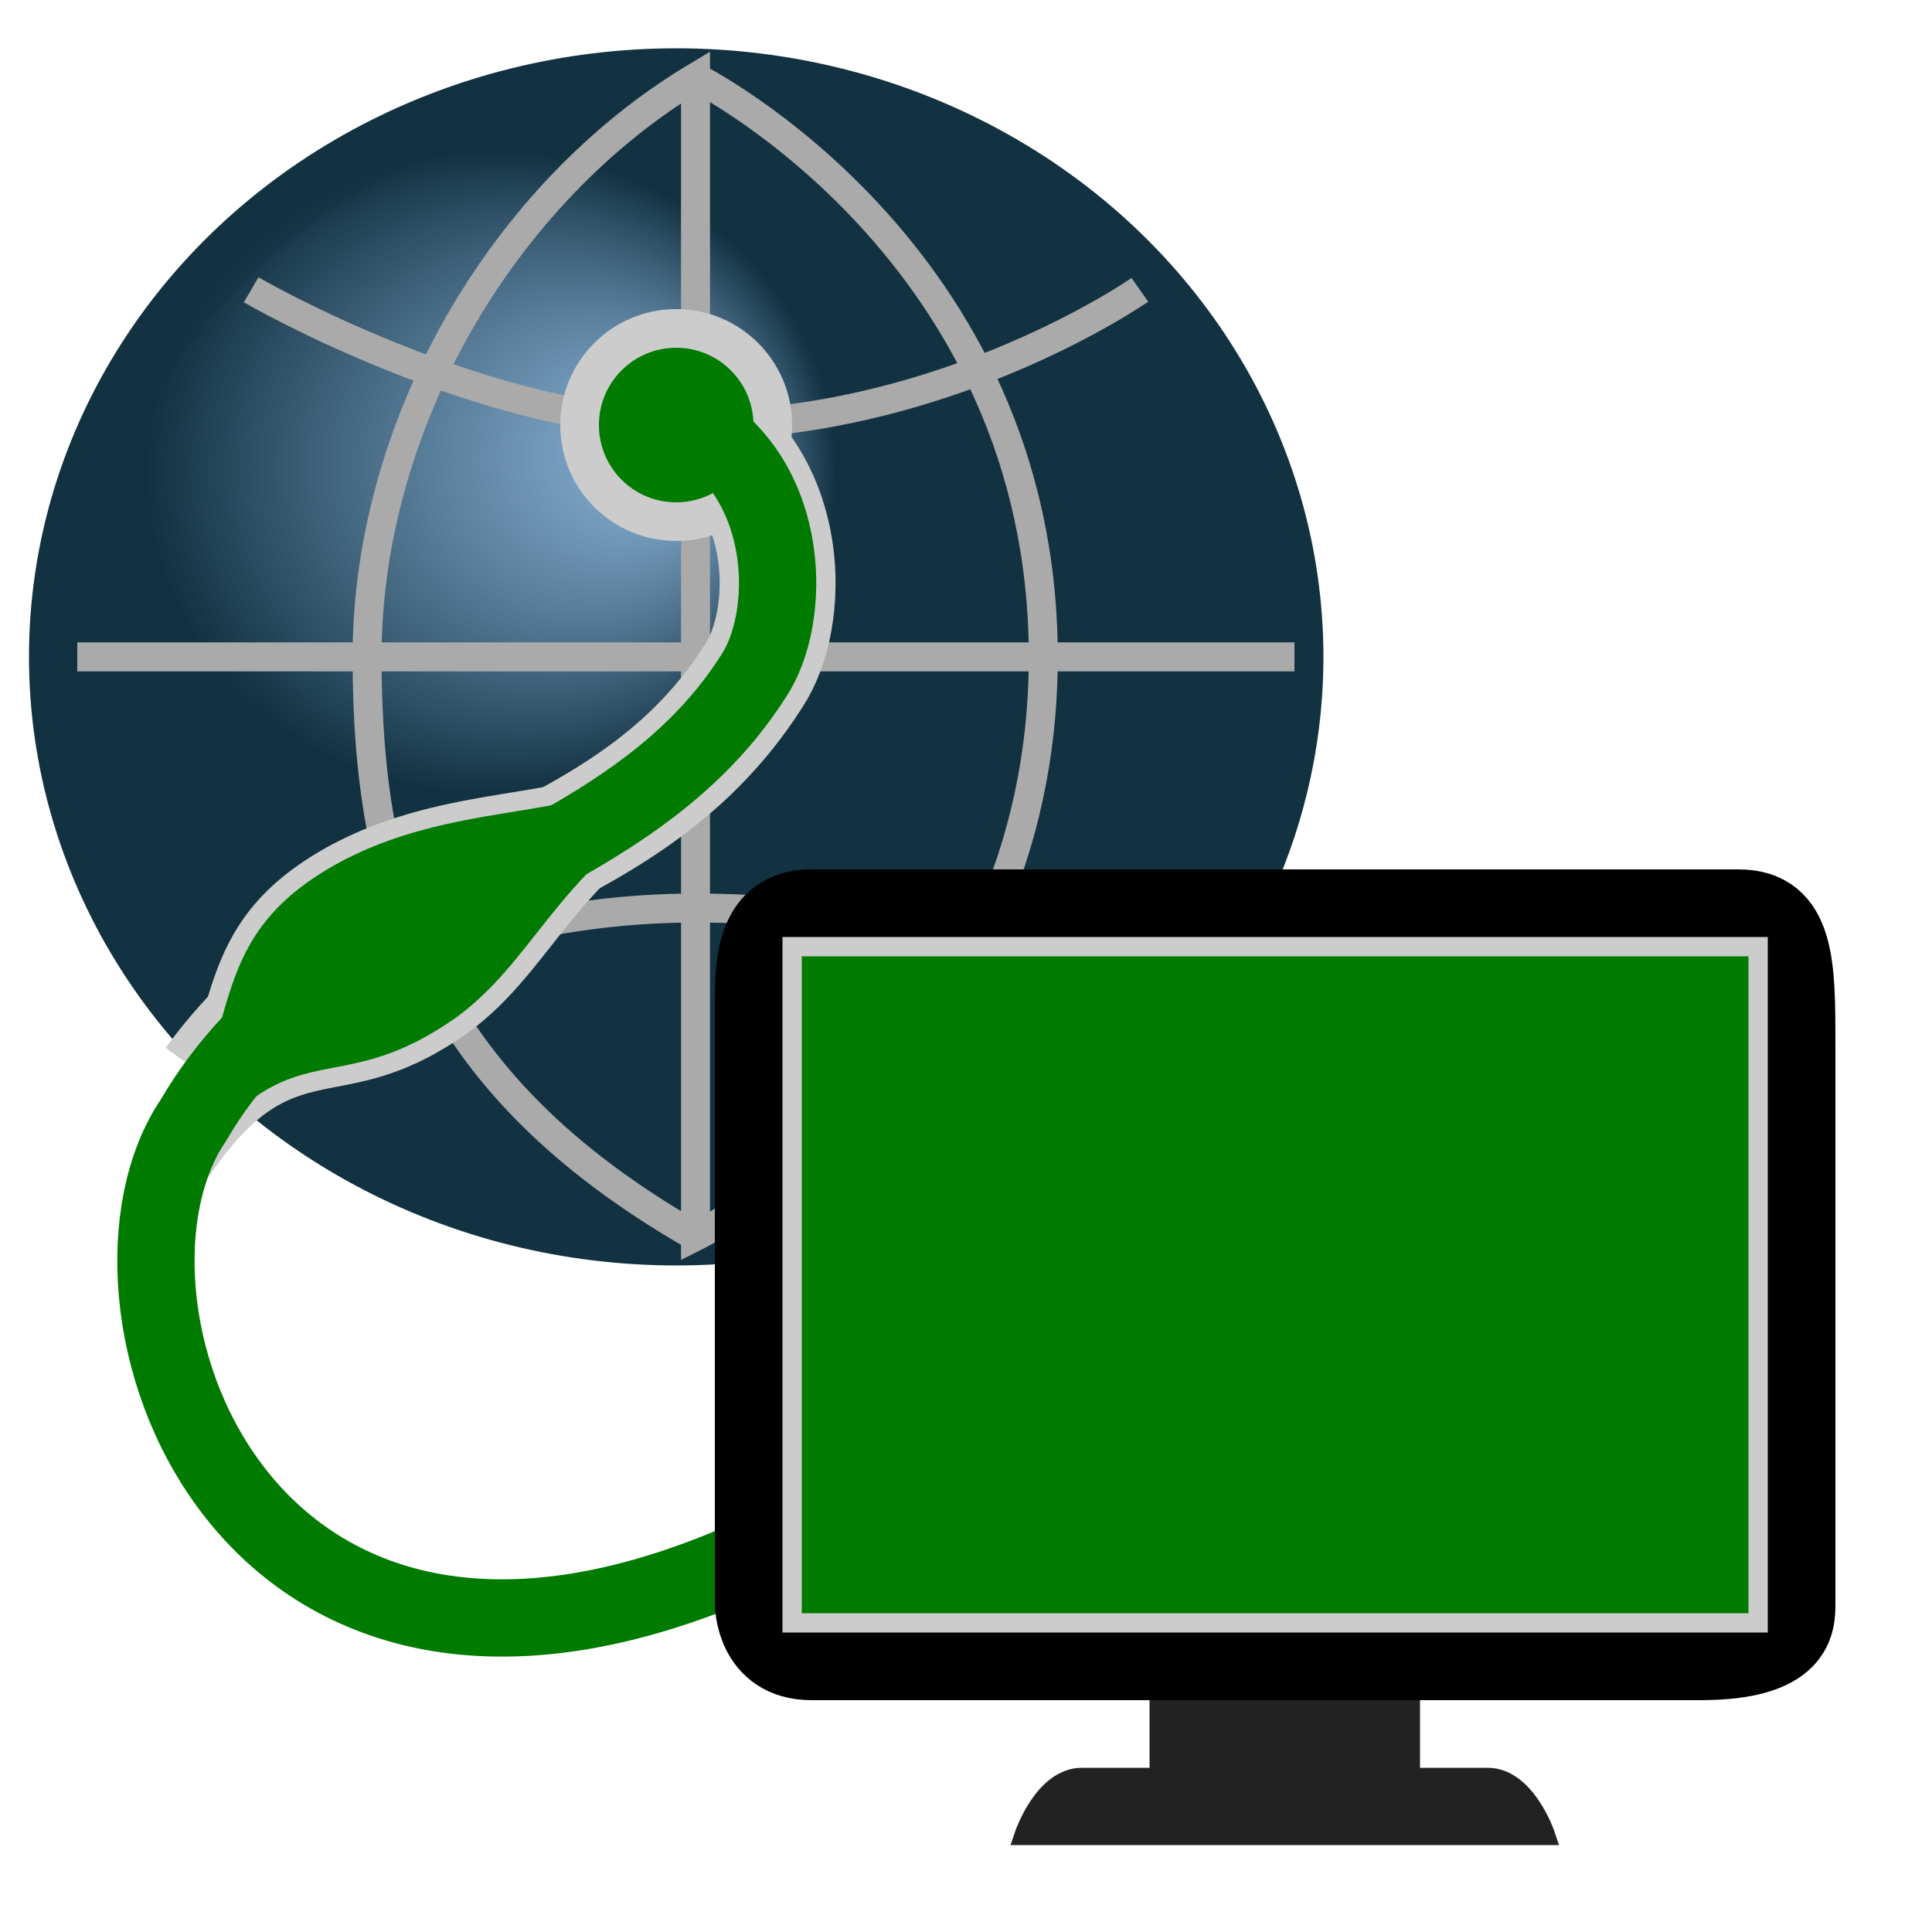
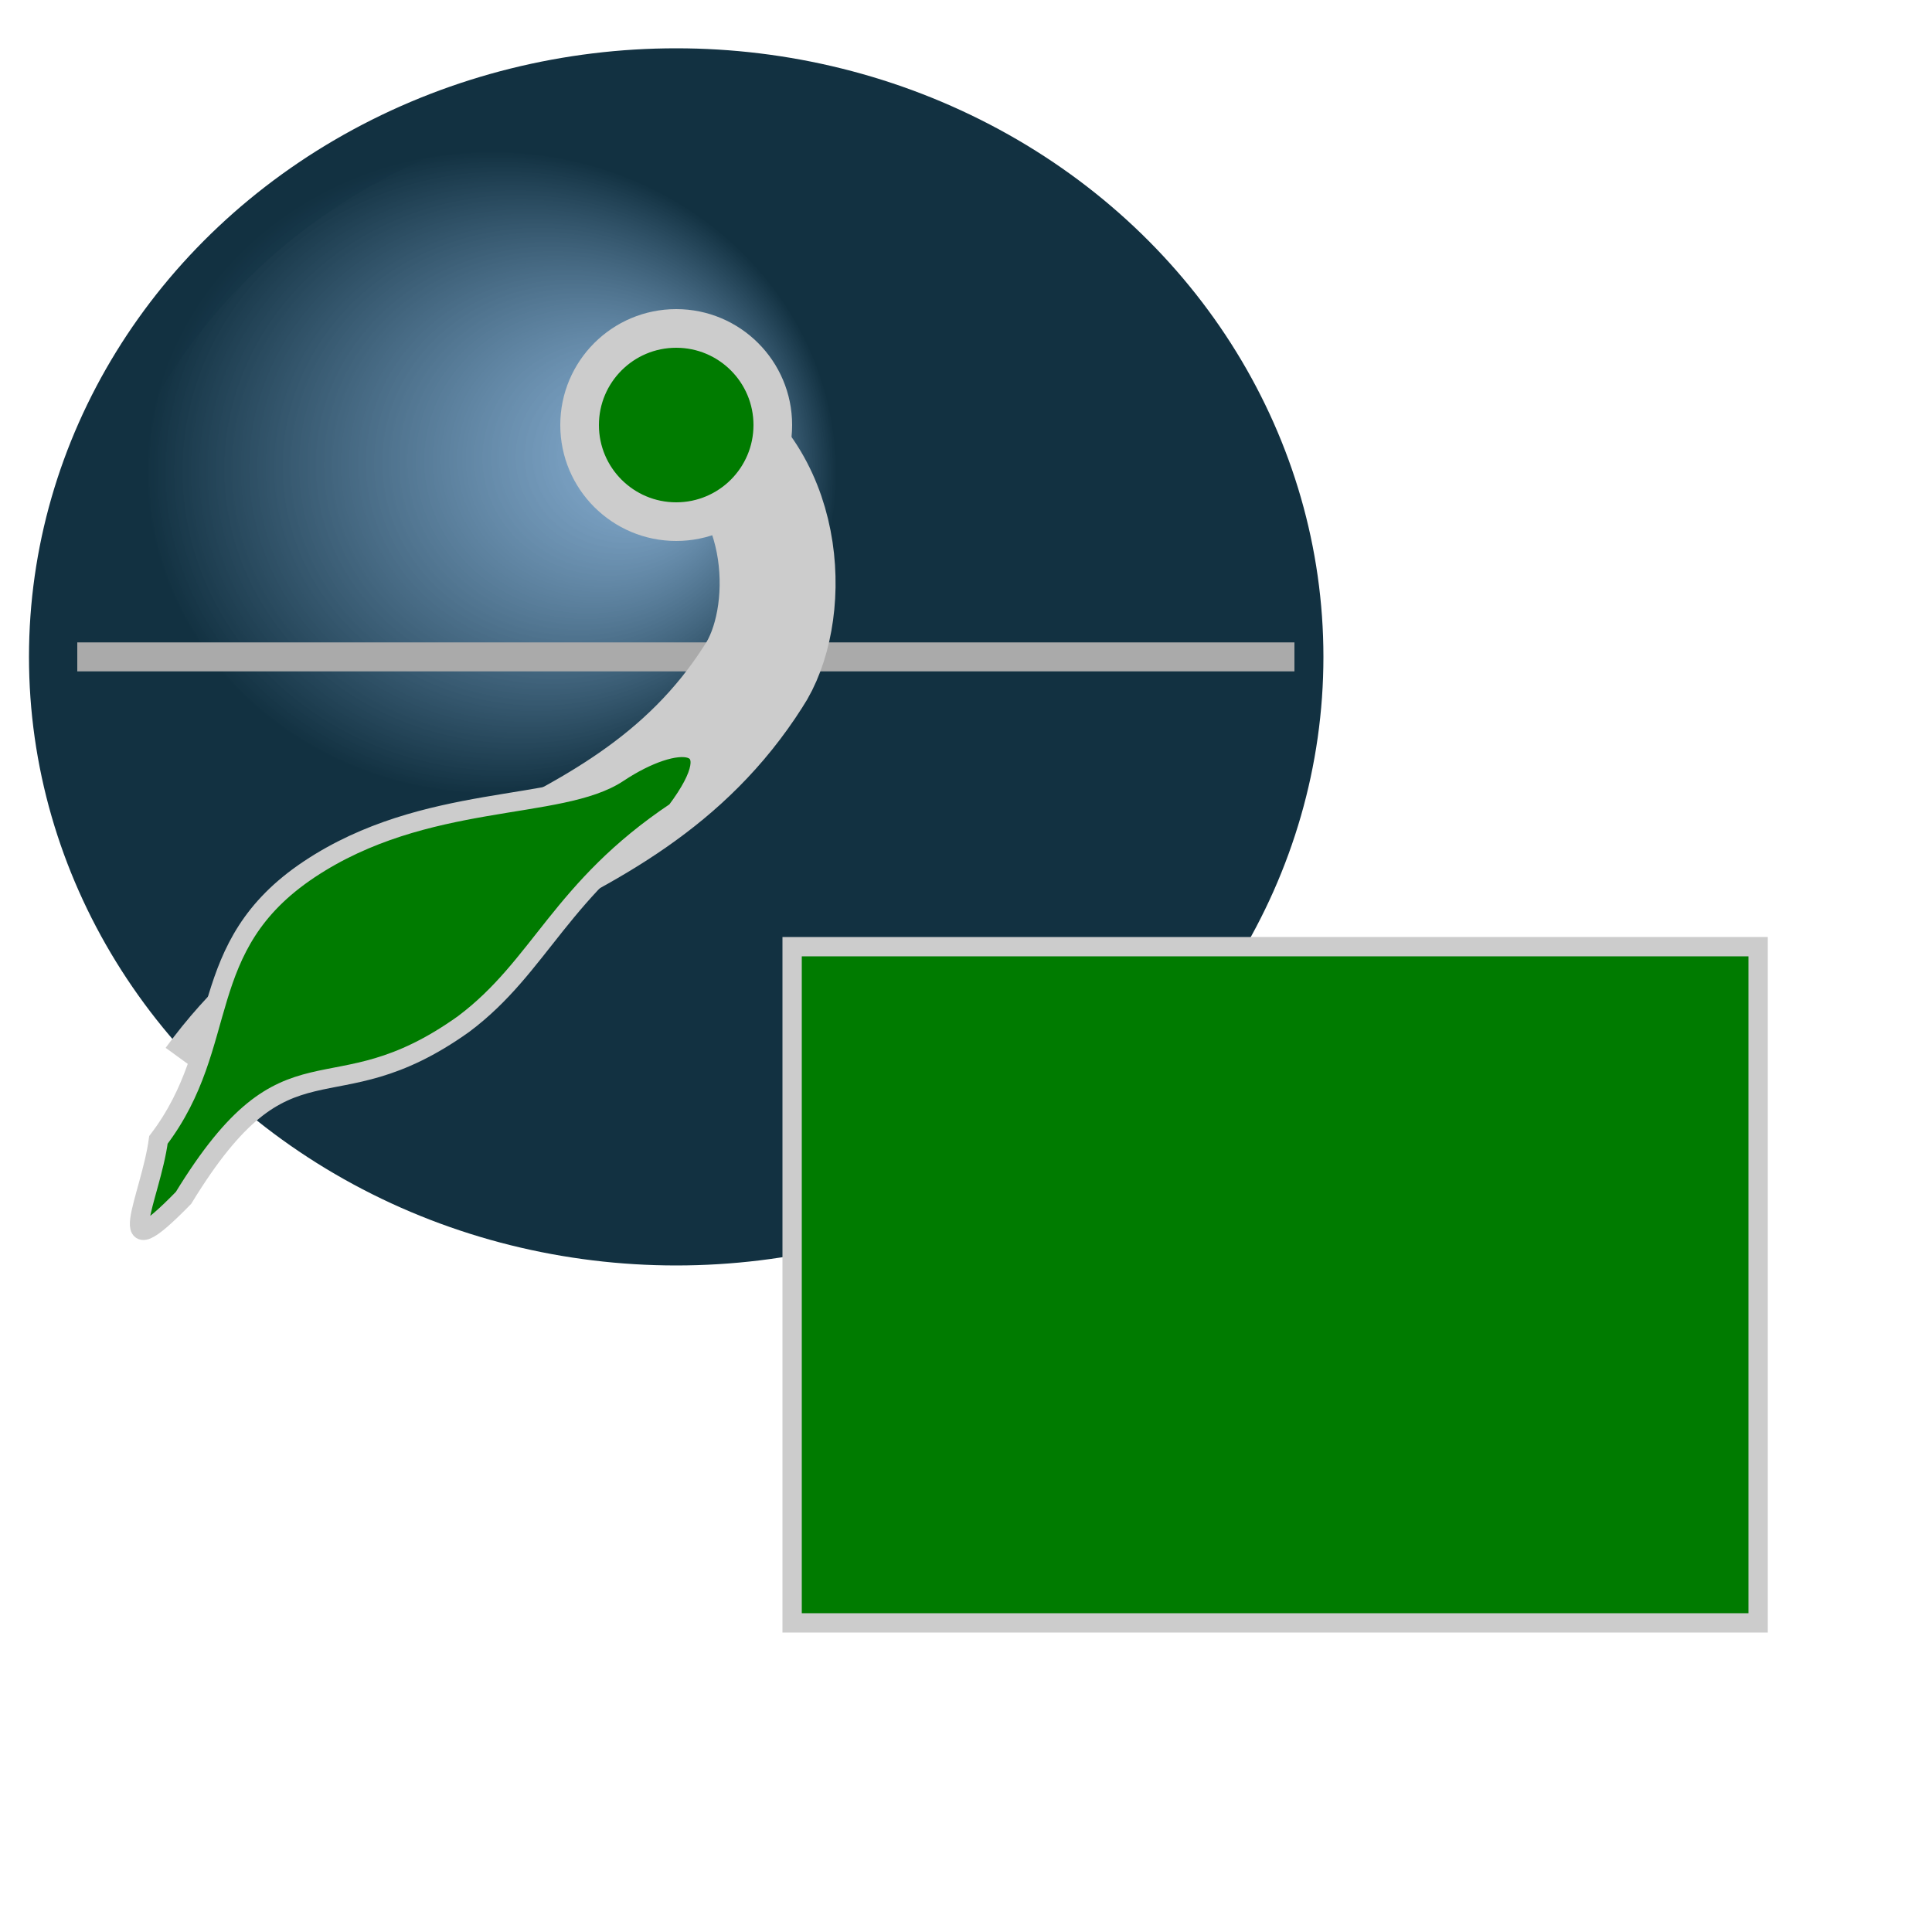
<svg xmlns="http://www.w3.org/2000/svg" width="800px" height="800px" viewBox="0 0 100 100">
  <defs>
    <radialGradient id="RG1" cx="35%" cy="34%" fx="50%" fy="32%" r="28%">
      <stop style="stop-color:rgb(103,155,203);stop-opacity:0.75;" offset="0%" />
      <stop style="stop-color:rgb(18,49,65);stop-opacity:1;" offset="100%" />
    </radialGradient>
  </defs>
  <ellipse cx="35" cy="34" rx="32" ry="30" style="stroke-width:3;stroke:#123141;fill:none;" />
  <ellipse cx="35" cy="34" rx="32" ry="30" style="fill:url(#RG1);fill-opacity:1;fill-rule:nonzero" />
  <g style="fill:none;stroke:#aaaaaa;stroke-width:1.5px;stroke-linecap:butt;">
-     <path d="M 36,64 C 22,56 19,46 19,34 19,22 26,10 36,4 l 0,60 C 36,64 54,55 54,34 54,13 36,4 36,4" />
    <path d="m 4,34 63,0 0,0" />
-     <path d="m 13,15 c 0,0 12,7 23,7 13,0 23,-7 23,-7" />
-     <path d="m 13,54 c 0,0 9,-7 23,-7 16,0 23,7 23,7" />
  </g>
  <path style="fill:none;stroke:#cccccc;stroke-width:6;" d="M 11,56 C 19,45 32,46 39,35 41,32 41,25 36,22" />
  <ellipse cx="35" cy="22" rx="5" ry="5" style="fill:#007B00;stroke:#cccccc;stroke-width:2" />
  <path style="fill:#007B00;stroke:#cccccc;stroke-width:1" d="m 32,40 c -3,2 -10,1 -16,5 -6,4 -4,9 -7.8,14 -0.4,3 -2.6,7 1.3,3 5.5,-9 7.5,-4 14.5,-9 4,-3 5,-7 11,-11 3,-4 0,-4 -3,-2 z" />
-   <path style="fill:none;stroke:#007B00;stroke-width:4;" d="M 38,81 C 12,92 3.9,67 10,58 17,46 32,46 39,35 41,32 41,25 36,22" />
-   <path style="fill:#222222;stroke:#222222" d="m 60,87 0,5 c 0,0 -3,0 -4,0 -2,0 -3,3 -3,3 1,0 26,0 27,0 0,0 -1,-3 -3,-3 -1,0 -4,0 -4,0 l 0,-5" />
-   <path style="fill:none;stroke:#000000;stroke-width:4px;stroke-linecap:butt" d="m 39,83 c 0,-8 0,-25 0,-31 0,-2 0,-5 3,-5 6,0 45,0 48,0 3,0 3,3 3,7 0,6 0,26 0,29 0,1 0,3 -5,3 -3,0 -43,0 -46,0 -3,0 -3,-3 -3,-3 z" />
+   <path style="fill:none;stroke:#000000;stroke-width:4px;stroke-linecap:butt" d="m 39,83 z" />
  <path style="fill:#007B00;stroke:#cccccc" d="m 41,49 50,0 0,35 -50,0 z" />
</svg>